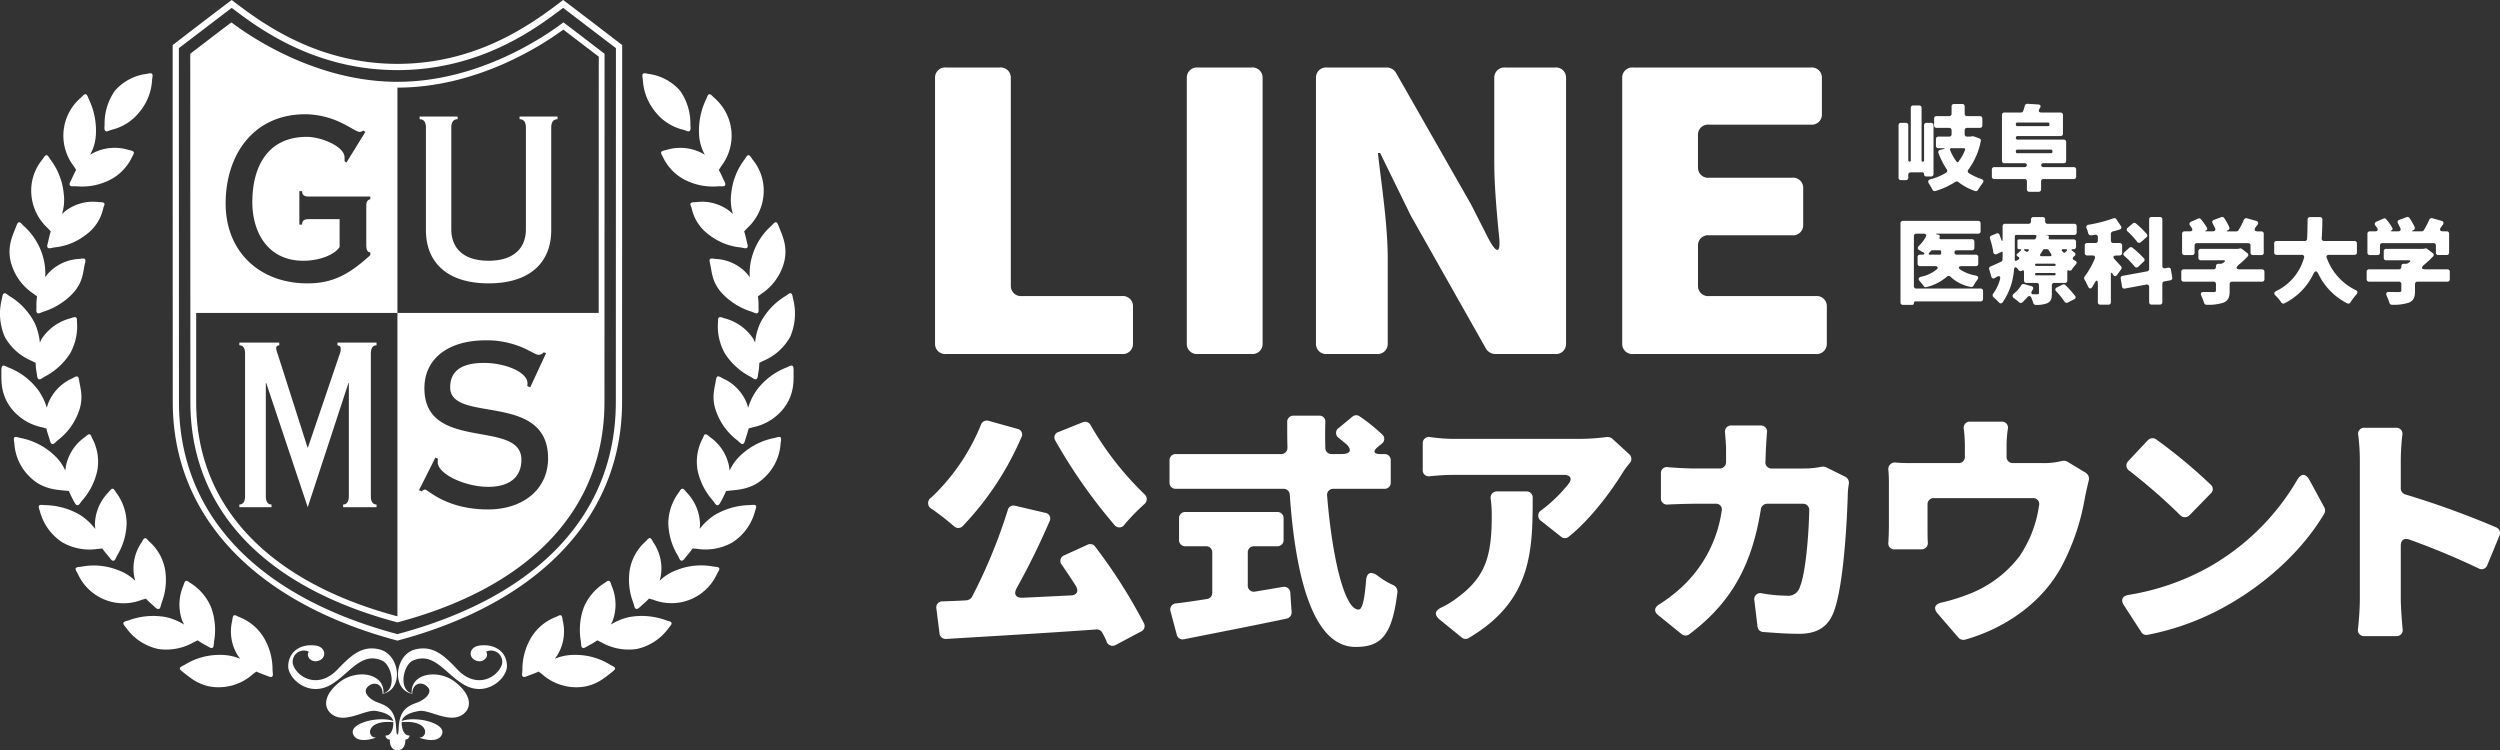
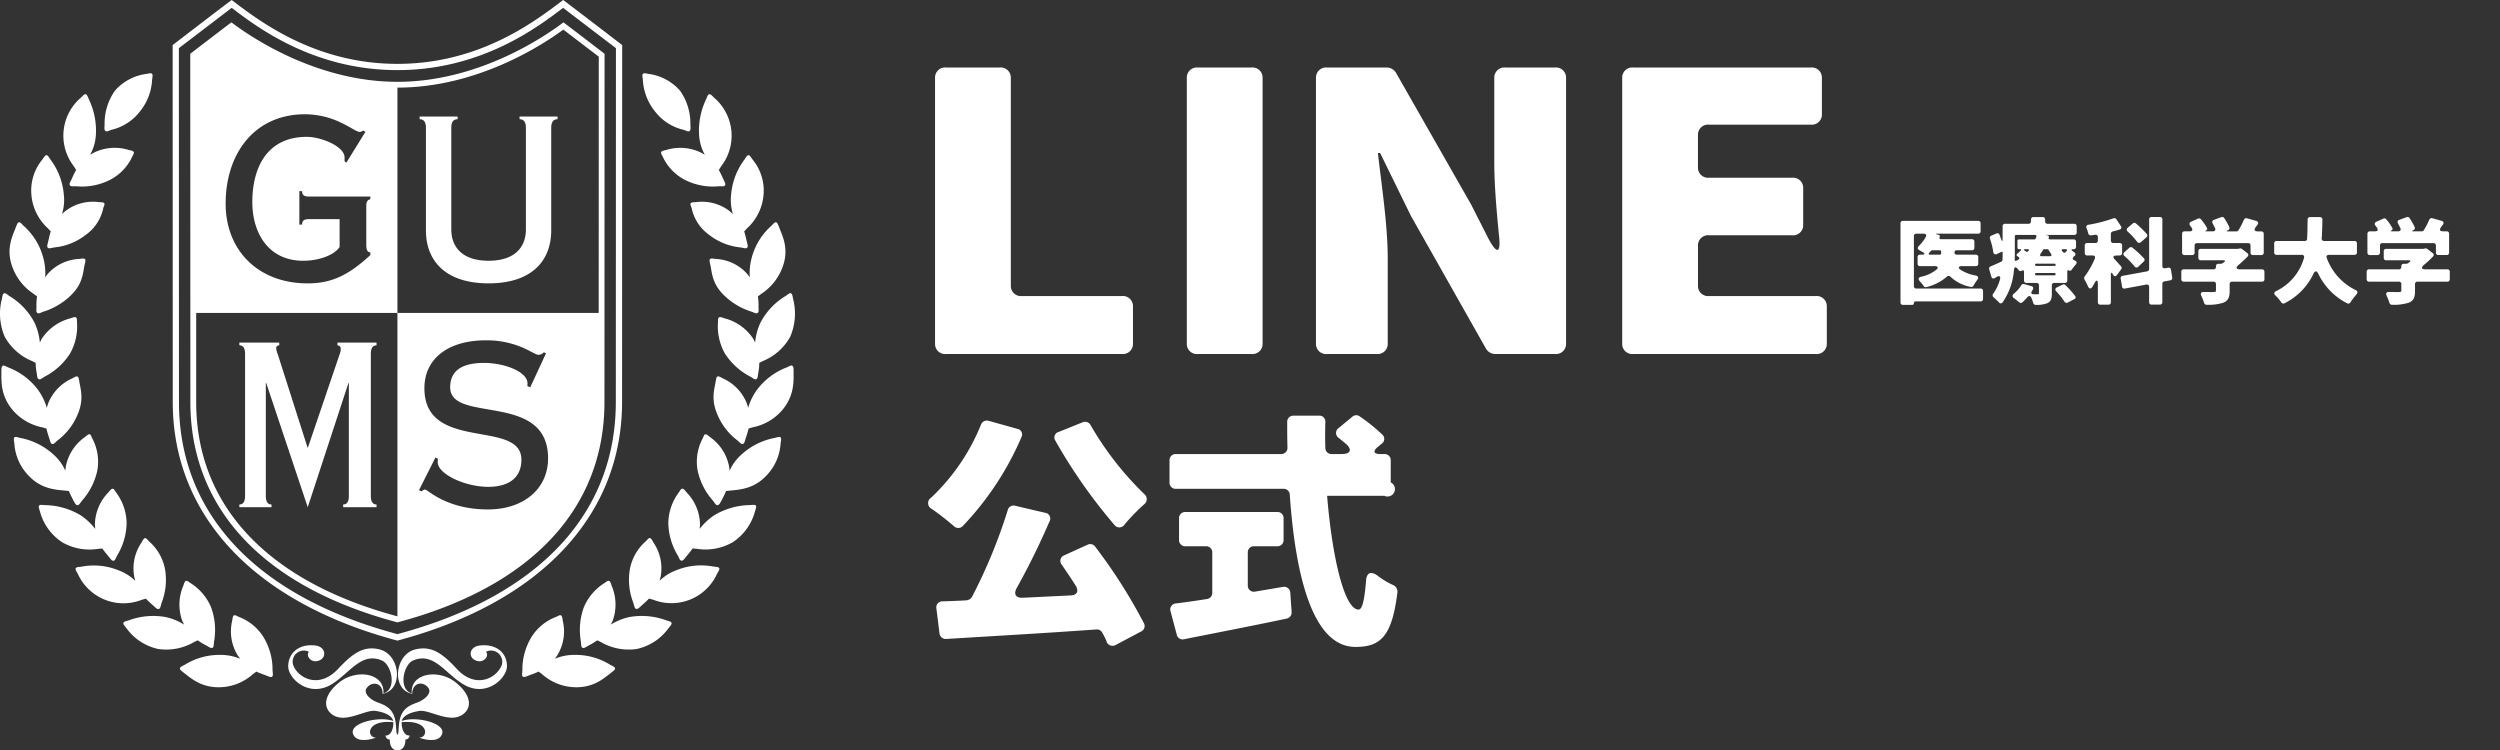
<svg xmlns="http://www.w3.org/2000/svg" width="498.806" height="149.696" viewBox="0 0 498.806 149.696">
  <rect x="0" y="0" width="498.806" height="149.696" fill="#333333" stroke="none" />
  <defs>
    <clipPath id="clip-path">
      <rect id="長方形_24403" data-name="長方形 24403" width="158.612" height="149.696" fill="#fff" />
    </clipPath>
  </defs>
  <g id="グループ_9636" data-name="グループ 9636" transform="translate(-324.695 -5622.152)">
    <g id="グループ_9634" data-name="グループ 9634">
      <g id="グループ_9560" data-name="グループ 9560" transform="translate(324.695 5622.152)">
        <g id="グループ_9559" data-name="グループ 9559" clip-path="url(#clip-path)">
          <path id="パス_16425" data-name="パス 16425" d="M80.886,149.387a.866.866,0,0,0,.842-.808c-1.213.1-1.635-1.612-1.581-2.658,5.541-.522,5.38,3.088,3.484,3.088,1.159.427,3.8,1.044,4.538-.619,1-2.278-5.174-3.749-8.022-2.705.317-1.1,1.688-1.71,3.484-2,2.109-.331,6.174,2.661,8.812.618,1.8-1.377,1.529-3.9-1.585-6.365-3.322-2.662-9.023-1.852-8.705,2.234-2.746-.81-1.637-5.75.266-6.557,4.113-1.756,6.385,2.565,10.025,4.75,4.538,2.753,8.76-1.185,8.707-3.7-.05-2.753-2.323-4.418-5.437-4.039-2.375.288-2.375,2.9-.156,3.137,1.1.093,2.055-1.046,1.424-1.9a2.239,2.239,0,0,1,3.169,2.519c-.8,2.562-5.068,5.128-8.972.946-2.7-2.9-4.961-4.8-8.4-3.9-4.012,1.049-4.748,8.029-.525,8.835,0-2.326,2.268-2.612,3.269-1.09.582.854-.524,2.182-2.319,2.848-1.689.62-3.483,1.331-3.644,4.942-.051.615-.051,1.423-.259,1.423s-.213-.808-.267-1.423c-.156-3.611-1.9-4.322-3.587-4.942-1.849-.666-2.9-1.994-2.325-2.848,1.005-1.476,3.22-1.236,3.22,1.09,4.221-.806,3.538-7.738-.527-8.835-3.433-.9-5.647,1-8.393,3.9-3.958,4.181-8.178,1.616-8.969-.946a2.236,2.236,0,0,1,3.165-2.519c-.583.854.315,1.993,1.425,1.9,2.216-.192,2.216-2.849-.1-3.137-3.116-.379-5.33,1.286-5.44,4.039-.1,2.518,4.119,6.457,8.659,3.7,3.636-2.231,5.907-6.506,10.026-4.75,1.951.808,3.061,5.747.318,6.557.261-4.086-5.386-4.9-8.763-2.234-3.115,2.469-3.322,4.987-1.581,6.365,2.637,2.091,6.7-1,8.866-.618,1.739.287,3.165.9,3.431,2-2.8-1.044-9.027.427-7.971,2.705.737,1.664,3.322,1.046,4.54.619-1.9,0-2.059-3.61,3.431-3.088.1,1.046-.371,2.754-1.532,2.658a.831.831,0,0,0,.843.808c0,1.615.738,2.141,1.534,2.141s1.582-.526,1.582-2.141M143.361,39a12.346,12.346,0,0,1-6.661-1.26,9.843,9.843,0,0,1-4.467-4.648c-.231-.438-.415-.7-.29-.94s.555-.3,1-.4a9.447,9.447,0,0,1,6.958.547l.726.414a9.334,9.334,0,0,1-1.134-3.835,14.444,14.444,0,0,1,1.415-7.286c.222-.536.323-.9.6-.956s.586.319.948.668a9.97,9.97,0,0,1,1.425,13.712c-.2.32-.339.559-.464.725.395.7.674,1.346.9,1.829.315.68.523.969.344,1.24s-.561.177-1.3.191m4.405,12.2a12.078,12.078,0,0,1-6.239-2.482,8.782,8.782,0,0,1-3.536-5.39c-.151-.471-.338-.736-.173-.95s.608-.192,1.08-.22a9.029,9.029,0,0,1,6.71,1.819l.624.546a9.543,9.543,0,0,1-.343-4.005,13.473,13.473,0,0,1,2.679-6.891c.322-.488.491-.829.77-.833s.508.425.794.839a9.746,9.746,0,0,1,2.189,7.318,10.137,10.137,0,0,1-3.241,6.408c-.261.277-.443.488-.6.631.244.768.386,1.455.506,1.972.172.732.316,1.057.085,1.291s-.581.069-1.305-.054m2.127,12.8a13.573,13.573,0,0,1-5.753-3.575c-2.2-2.324-2.078-4.514-2.463-5.948-.092-.484-.189-.787.006-.966s.629-.076,1.095-.016A8.974,8.974,0,0,1,149.1,56.5l.5.654a11.849,11.849,0,0,1,.411-4,12.967,12.967,0,0,1,3.915-6.289c.411-.422.645-.729.918-.68s.408.515.606.977c.591,1.609,1.968,4.077.818,7.594a10.847,10.847,0,0,1-4.384,5.711c-.293.224-.5.395-.67.5A10.915,10.915,0,0,1,151.343,63c.014.749.086,1.1-.187,1.285s-.583-.038-1.264-.291m-.2,12.977a13.283,13.283,0,0,1-5.028-4.559,11.02,11.02,0,0,1-1.408-6.306c.015-.5-.017-.812.211-.953s.631.038,1.074.185a9.769,9.769,0,0,1,5.765,4.112l.355.733a12.07,12.07,0,0,1,1.01-3.858,13.466,13.466,0,0,1,5.131-5.47c.462-.338.73-.593,1-.5s.345.577.427,1.067a11.684,11.684,0,0,1-.568,7.611,10.994,10.994,0,0,1-5.407,4.817c-.331.166-.568.3-.758.376a10.757,10.757,0,0,1-.207,2.026c-.115.74-.1,1.095-.4,1.233s-.567-.145-1.193-.517m-2.581,12.72a12.38,12.38,0,0,1-4.078-5.392c-1.217-2.958-.443-4.978-.23-6.45.1-.484.118-.8.369-.9s.612.152,1.024.376a9.156,9.156,0,0,1,4.841,5.07l.236.791a11.793,11.793,0,0,1,1.774-3.6,13.387,13.387,0,0,1,5.963-4.463c.519-.249.832-.451,1.077-.308s.253.629.249,1.129c-.017,1.717.243,4.486-1.989,7.379a10.417,10.417,0,0,1-6.147,3.765c-.366.1-.628.188-.835.227-.185.785-.415,1.448-.578,1.954-.227.714-.27,1.068-.587,1.148s-.531-.245-1.089-.729m-4.87,12.031a13.114,13.114,0,0,1-3.066-6.072A9.9,9.9,0,0,1,140.2,89.3c.225-.443.257-.767.527-.812s.578.262.944.557a9.3,9.3,0,0,1,3.8,5.863l.108.828a9.39,9.39,0,0,1,2.375-3.223A13.585,13.585,0,0,1,154.6,89.2c.57-.147.925-.285,1.135-.1s.085.653.016,1.152a10.128,10.128,0,0,1-3.275,6.9c-2.414,2.338-5.341,2.4-6.757,2.56-.372.036-.643.073-.849.076-.306.747-.634,1.365-.872,1.841-.375.65-.5.978-.833,1s-.476-.338-.922-.909m-7.024,10.916a12.883,12.883,0,0,1-1.874-6.509,10.484,10.484,0,0,1,2.128-6.089c.273-.412.413-.7.684-.7s.515.363.814.717a9.41,9.41,0,0,1,2.7,6.483l-.074.817a12.5,12.5,0,0,1,2.929-2.728,14.259,14.259,0,0,1,7.156-2.02c.578-.044.947-.118,1.121.1s-.02.666-.165,1.148a10.623,10.623,0,0,1-4.481,6.186,10.917,10.917,0,0,1-7.1,1.293c-.364-.028-.65-.05-.855-.086-.462.659-.922,1.189-1.261,1.6-.476.579-.647.89-.974.852s-.408-.422-.75-1.072m-8.846,9.5a12.656,12.656,0,0,1-.689-6.773,9.788,9.788,0,0,1,3.232-5.577c.33-.367.512-.628.773-.581s.443.453.676.859a9.146,9.146,0,0,1,1.449,6.845l-.2.807a9.452,9.452,0,0,1,3.4-2.13,13.132,13.132,0,0,1,7.387-.695c.587.07.969.07,1.1.316s-.159.637-.408,1.073a9.987,9.987,0,0,1-12.765,5.217c-.363-.1-.628-.164-.822-.236-.557.585-1.091,1.038-1.486,1.393-.547.514-.8.761-1.113.66s-.323-.485-.533-1.177M115.9,129.813a13.181,13.181,0,0,1,.568-6.756,10.487,10.487,0,0,1,4.176-4.916c.4-.283.641-.5.892-.4s.352.523.5.959a9.558,9.558,0,0,1,.2,7.025l-.362.73a11.662,11.662,0,0,1,3.7-1.51,14.128,14.128,0,0,1,7.4.673c.558.168.93.233,1.015.5s-.26.611-.572,1.005a10.569,10.569,0,0,1-6.375,4.195,11,11,0,0,1-7.109-1.357c-.333-.162-.581-.267-.757-.371a16.026,16.026,0,0,1-1.745,1.048c-.657.366-.93.594-1.218.439s-.233-.538-.318-1.265m-11.664,5.7a12.421,12.421,0,0,1,1.793-6.546,9.887,9.887,0,0,1,5-4.077c.441-.221.706-.4.932-.261s.253.581.324,1.044a9.1,9.1,0,0,1-1.092,6.916l-.479.674a10.129,10.129,0,0,1,3.943-.765,13.105,13.105,0,0,1,7.159,2.008c.527.283.867.393.906.68s-.375.541-.761.858c-1.368,1.043-3.393,2.957-7.067,2.91a10.222,10.222,0,0,1-6.73-2.607c-.3-.226-.528-.381-.683-.519-.733.339-1.394.564-1.894.75-.7.263-1.007.448-1.262.248s-.131-.576-.085-1.313M130.779,24.176a10.933,10.933,0,0,1-2.518-6.493c-.073-.564-.164-.922.026-1.125s.6-.072,1.052.012a10.093,10.093,0,0,1,6.342,3.353,11.35,11.35,0,0,1,2.065,6.77c.05.731.087,1.1-.184,1.289s-.548-.047-1.246-.265a10.02,10.02,0,0,1-5.537-3.54M13.951,38.8c-.179-.271.029-.56.347-1.24.224-.483.5-1.126.9-1.829-.125-.166-.262-.405-.463-.725A9.968,9.968,0,0,1,16.158,21.3c.363-.349.672-.723.947-.668s.375.419.6.956a14.419,14.419,0,0,1,1.416,7.286,9.334,9.334,0,0,1-1.134,3.835l.726-.414a9.453,9.453,0,0,1,6.958-.547c.446.1.876.159,1,.4s-.058.5-.288.94a9.846,9.846,0,0,1-4.468,4.648A12.34,12.34,0,0,1,15.252,39c-.739-.014-1.121.081-1.3-.191M9.541,51.251c-.229-.235-.085-.56.087-1.291.12-.517.26-1.2.5-1.973-.154-.142-.338-.353-.6-.63a10.129,10.129,0,0,1-3.241-6.41,9.741,9.741,0,0,1,2.189-7.316c.284-.414.514-.842.794-.839s.448.345.769.833a13.438,13.438,0,0,1,2.68,6.889,9.518,9.518,0,0,1-.344,4.007l.625-.546a9.03,9.03,0,0,1,6.71-1.819c.474.028.922.009,1.08.22s-.021.479-.176.95a8.768,8.768,0,0,1-3.532,5.39,12.091,12.091,0,0,1-6.24,2.482c-.724.124-1.075.289-1.306.054M7.457,64.285c-.272-.187-.2-.536-.185-1.287A10.743,10.743,0,0,1,7.4,60.968c-.173-.11-.379-.281-.672-.5a10.85,10.85,0,0,1-4.382-5.711c-1.15-3.518.227-5.984.818-7.594.194-.462.334-.929.605-.977s.507.257.916.68a12.95,12.95,0,0,1,3.918,6.288,11.877,11.877,0,0,1,.411,4l.494-.655a8.974,8.974,0,0,1,6.323-3.005c.466-.06.9-.162,1.1.016s.1.481.005.966c-.386,1.433-.262,3.622-2.464,5.948A13.57,13.57,0,0,1,8.72,63.994c-.681.253-.992.48-1.264.291m.27,13.2c-.3-.138-.288-.492-.4-1.234a10.722,10.722,0,0,1-.207-2.025c-.191-.076-.427-.209-.759-.375A11,11,0,0,1,.953,69.037a11.672,11.672,0,0,1-.566-7.611c.083-.491.145-.971.426-1.068s.537.161,1,.5a13.437,13.437,0,0,1,5.131,5.47,12.07,12.07,0,0,1,1.01,3.858l.358-.734a9.761,9.761,0,0,1,5.764-4.113c.441-.145.843-.323,1.073-.183s.2.457.21.953a11,11,0,0,1-1.408,6.305,13.291,13.291,0,0,1-5.026,4.56c-.627.372-.894.652-1.194.517M10.412,90.42c-.315-.081-.361-.434-.587-1.148-.162-.508-.393-1.169-.577-1.954-.206-.04-.469-.125-.834-.227a10.417,10.417,0,0,1-6.146-3.765C.032,80.433.293,77.662.278,75.947c-.005-.5.012-.986.249-1.129s.558.06,1.078.308A13.385,13.385,0,0,1,7.567,79.59a11.821,11.821,0,0,1,1.773,3.6l.236-.789a9.164,9.164,0,0,1,4.841-5.071c.41-.223.778-.473,1.024-.375s.273.414.368.9c.213,1.472.986,3.492-.229,6.45A12.392,12.392,0,0,1,11.5,89.691c-.556.483-.773.808-1.09.729m5.038,12.21c-.331-.019-.46-.347-.834-1-.237-.476-.568-1.093-.871-1.84-.206,0-.477-.04-.85-.076-1.416-.16-4.345-.222-6.757-2.56a10.129,10.129,0,0,1-3.275-6.9c-.07-.5-.193-.969.016-1.152s.565-.045,1.133.1a13.569,13.569,0,0,1,6.645,3.307,9.359,9.359,0,0,1,2.376,3.223l.106-.828a9.307,9.307,0,0,1,3.8-5.863c.366-.3.687-.611.944-.56s.3.371.526.815a9.894,9.894,0,0,1,1.022,6.354,13.106,13.106,0,0,1-3.063,6.072c-.446.571-.59.926-.922.908m7.194,11.08c-.325.038-.5-.274-.973-.853-.337-.411-.8-.941-1.26-1.6-.205.035-.493.06-.857.087a10.914,10.914,0,0,1-7.1-1.293,10.616,10.616,0,0,1-4.479-6.186c-.147-.483-.339-.927-.167-1.149s.546-.147,1.122-.1a14.27,14.27,0,0,1,7.156,2.019,12.548,12.548,0,0,1,2.928,2.73l-.073-.817a9.41,9.41,0,0,1,2.7-6.483c.3-.354.547-.717.816-.717s.41.283.682.7a10.482,10.482,0,0,1,2.131,6.089,12.881,12.881,0,0,1-1.877,6.509c-.339.65-.423,1.031-.75,1.072m9.062,9.609c-.315.1-.565-.147-1.111-.66-.4-.355-.93-.809-1.485-1.393-.195.072-.46.133-.825.236a9.985,9.985,0,0,1-12.764-5.218c-.248-.435-.533-.826-.406-1.072s.51-.247,1.095-.316a13.114,13.114,0,0,1,7.388.695,9.452,9.452,0,0,1,3.4,2.13l-.2-.807a9.15,9.15,0,0,1,1.447-6.845c.236-.409.419-.815.679-.862s.443.217.772.584a9.788,9.788,0,0,1,3.232,5.577,12.665,12.665,0,0,1-.689,6.773c-.211.692-.217,1.073-.534,1.177M42.4,131.078c-.29.155-.564-.073-1.217-.439a15.859,15.859,0,0,1-1.747-1.048c-.177.1-.425.21-.757.371a11.006,11.006,0,0,1-7.109,1.357,10.57,10.57,0,0,1-6.376-4.195c-.312-.395-.653-.738-.571-1.005s.455-.333,1.014-.5a14.133,14.133,0,0,1,7.4-.673,11.645,11.645,0,0,1,3.7,1.51l-.363-.73a9.566,9.566,0,0,1,.2-7.025c.15-.435.251-.862.5-.959s.487.116.891.4a10.482,10.482,0,0,1,4.176,4.916,13.205,13.205,0,0,1,.57,6.756c-.087.727-.028,1.109-.318,1.265m11.9,5.747c-.257.2-.563.015-1.264-.248-.5-.186-1.162-.411-1.893-.75-.157.138-.383.293-.685.519a10.212,10.212,0,0,1-6.731,2.607c-3.67.046-5.7-1.867-7.064-2.91-.387-.317-.8-.567-.762-.858s.379-.4.906-.68a13.111,13.111,0,0,1,7.16-2.008,10.125,10.125,0,0,1,3.943.765l-.481-.674a9.106,9.106,0,0,1-1.091-6.916c.072-.463.1-.907.324-1.044s.491.04.933.261a9.892,9.892,0,0,1,4.994,4.077,12.415,12.415,0,0,1,1.794,6.546c.044.738.169,1.113-.084,1.313M22.3,27.717c-.7.218-.976.457-1.246.265s-.233-.557-.184-1.289a11.349,11.349,0,0,1,2.065-6.77,10.089,10.089,0,0,1,6.342-3.353c.449-.084.862-.214,1.053-.012s.1.561.023,1.125a10.919,10.919,0,0,1-2.518,6.493,10.015,10.015,0,0,1-5.536,3.54" transform="translate(0 -1.832)" fill="#fff" />
          <path id="パス_16426" data-name="パス 16426" d="M78.208,50.356V50.9c-4.466,4.1-7.8,5.639-12.539,5.639-9.654,0-16.332-6.405-16.332-15.924,0-9.79,5.594-17.819,15.88-17.819a16.709,16.709,0,0,1,7.307,1.76c1.806.858,2.977,1.759,3.52,1.759a1.025,1.025,0,0,0,.721-.271l.451.271-3.789,6.135-.361-.272v-.766c0-2.211-4.692-4.106-7.533-4.106-7.76,0-10.872,5.865-10.872,13.038,0,5.865,2.977,11.684,10.195,11.684,2.977,0,6.135-1.082,7.217-2.752V43.725H65.938c-1.126,0-1.352.451-1.352,1.083h-.542V38.13h.542c0,.632.226,1.083,1.352,1.083H78.208v.54c-.5.091-.811.451-.811,1.264v7.805c0,1.127.27,1.488.811,1.534m23.507,46.78c3.926,0,6.632-1.669,6.632-5.413,0-8.21-19.352-1.4-19.352-14.256,0-6.136,5.052-9.564,12.18-9.564a18.069,18.069,0,0,1,7.4,1.443c1.669.722,2.662,1.445,3.2,1.445a1.373,1.373,0,0,0,1.038-.5l.451.18-3.157,6.812-.587-.269a1.69,1.69,0,0,0,.045-.5c0-2.391-4.692-4.106-8.663-4.106-5.1,0-6.765,2.075-6.765,4.872,0,7.308,19.533.767,19.533,14.165,0,6.089-4.873,10.2-12,10.2-8.392,0-12.046-4.014-12.542-3.97a1.11,1.11,0,0,0-.676.361l-.542-.226L91.2,91.272l.5.271a3.331,3.331,0,0,0-.046.676c0,2.391,5.5,4.917,10.06,4.917M123.784,11.3c0,.379-.009,30.843-.014,51.134H83.612v60.538c-25.89-6.924-40.153-22.1-40.153-42.765,0,0,0-7.607,0-17.773H83.612V17.48h0c16,0,29.033-8.576,33.1-11.574l7.068,5.4M88.042,23.785v-.541h7.579v.541c-.677,0-1.263.362-1.263,1.714V45.754c0,3.519,2.165,6.271,7.443,6.271s7.444-2.752,7.444-6.271V25.5c0-1.353-.589-1.714-1.265-1.714v-.541h7.578v.541c-.675,0-1.262.362-1.262,1.714v20.48c0,6-3.835,10.556-12.495,10.556S89.3,51.98,89.3,45.979V25.5c0-1.353-.585-1.714-1.263-1.714M53.212,98.942V70.611c0-1.354-.528-1.716-1.137-1.716v-.54h7.958v.54c-.57.046-.61.362-.61.633a5.449,5.449,0,0,0,.364,1.308l5.889,18.451h.08L72.213,70.3a2.036,2.036,0,0,0,.083-.678c0-.451-.164-.63-.652-.722v-.54h7.8v.54c-.608,0-1.137.362-1.137,1.716V98.942c0,1.353.53,1.713,1.137,1.713v.543H72.783v-.543c.608,0,1.137-.361,1.137-1.713V76.43h-.083L65.717,101.2,57.435,76.43h-.082V98.942c0,1.353.528,1.713,1.137,1.713v.543H52.075v-.543c.609,0,1.137-.361,1.137-1.713m30.4,28.873c28.5-7.581,44.822-24.916,44.822-47.607l.022-71.218S119.248,1.921,116.675,0c-5.74,4.384-16.781,12.743-33.066,12.743S56.28,4.384,50.541,0C47.967,1.921,38.764,8.991,38.764,8.991l.021,71.218c0,22.69,16.32,40.025,44.823,47.607m0-113.827c16.7,0,27.937-8.519,33.06-12.424,3.25,2.488,10.087,7.7,10.54,8.042,0,4.842-.021,70.6-.021,70.6,0,22.363-15.477,38.8-43.579,46.316-28.1-7.512-43.583-23.953-43.583-46.316,0,0-.019-65.76-.02-70.6.453-.344,7.292-5.554,10.54-8.042C55.671,5.469,66.9,13.988,83.609,13.988m0,110.19c26.694-7.083,41.31-22.69,41.31-43.969l.02-69.478s-6.457-4.968-8.211-6.268c-3.94,2.995-17.069,11.862-33.119,11.862S54.428,7.457,50.488,4.462c-1.753,1.3-8.213,6.268-8.213,6.268L42.3,80.208c0,21.279,14.616,36.887,41.312,43.969" transform="translate(-4.316)" fill="#fff" />
        </g>
      </g>
      <g id="グループ_9562" data-name="グループ 9562" transform="translate(-4)">
        <path id="パス_16427" data-name="パス 16427" d="M40.871,47.622v7.519a2.013,2.013,0,0,1-2.224,2.022H3.6A2.012,2.012,0,0,1,1.38,55.141V2.022A2.013,2.013,0,0,1,3.6,0H14.277A2.013,2.013,0,0,1,16.5,2.022V43.579A2.012,2.012,0,0,0,18.724,45.6H38.647a2.012,2.012,0,0,1,2.224,2.021M64.511,0H53.838a2.013,2.013,0,0,0-2.224,2.022V55.141a2.012,2.012,0,0,0,2.224,2.022H64.511a2.012,2.012,0,0,0,2.224-2.022V2.022A2.013,2.013,0,0,0,64.511,0m60.546,0h-9.872a2.013,2.013,0,0,0-2.224,2.022v16.9c0,4.447.444,9.46.889,14.148.533,4.2-.356,4.447-2.313.567l-3.2-6.306L93.394,1.133A2.158,2.158,0,0,0,91.436,0H79.607a2.013,2.013,0,0,0-2.224,2.022V55.141a2.012,2.012,0,0,0,2.224,2.022H89.48A2.013,2.013,0,0,0,91.7,55.141V38.162c0-6.872-1.246-14.714-1.958-21.1h.445l6.136,12.531L111.27,56.03a2.159,2.159,0,0,0,1.958,1.133h11.83a2.012,2.012,0,0,0,2.224-2.022V2.022A2.013,2.013,0,0,0,125.057,0m52.029,45.6H155.829a2.013,2.013,0,0,1-2.224-2.022V35.493a2.012,2.012,0,0,1,2.224-2.021h16.543a2.011,2.011,0,0,0,2.224-2.021V24.013a2.011,2.011,0,0,0-2.224-2.021H155.829A2.013,2.013,0,0,1,153.6,19.97V13.422a2.011,2.011,0,0,1,2.224-2.021h20.279a2.012,2.012,0,0,0,2.224-2.022V2.022A2.013,2.013,0,0,0,176.107,0h-35.4a2.013,2.013,0,0,0-2.224,2.022V55.141a2.012,2.012,0,0,0,2.224,2.022h36.378a2.012,2.012,0,0,0,2.224-2.022V47.622a2.011,2.011,0,0,0-2.224-2.021" transform="translate(513.877 5635.622)" fill="#fff" />
-         <path id="パス_16428" data-name="パス 16428" d="M43.164,100.385a1.284,1.284,0,0,1-.052,2,40.854,40.854,0,0,0-3.9,4.008,1.226,1.226,0,0,1-2.055.1A106.212,106.212,0,0,1,25.388,89.7a1.141,1.141,0,0,1,.667-1.747l4.727-1.9a1.232,1.232,0,0,1,1.644.565,62.577,62.577,0,0,0,10.738,13.769m-9.813,10.481a1.213,1.213,0,0,0-1.541-.411l-4.624,2.107a1.186,1.186,0,0,0-.514,1.9q1.387,2,2.774,4.162c.668,1.13.257,1.9-1.028,1.952l-9.555.462c-1.387.052-1.85-.719-1.182-1.952a144.987,144.987,0,0,0,6.525-13.255,1.16,1.16,0,0,0-.873-1.747L17.424,102.7a1.187,1.187,0,0,0-1.541.873,105.923,105.923,0,0,1-7.141,17.315,1.524,1.524,0,0,1-1.079.668c-1.7.1-3.288.153-4.778.205A1.2,1.2,0,0,0,1.651,123.2l.617,4.933a1.255,1.255,0,0,0,1.336,1.13c8.271-.514,19.317-1.13,30-1.9a1.222,1.222,0,0,1,1.182.719,16.325,16.325,0,0,1,.821,1.644v.1a1.28,1.28,0,0,0,1.85.617l5.035-2.672a1.189,1.189,0,0,0,.565-1.644,105.666,105.666,0,0,0-9.71-15.259M6.943,106.7A59.739,59.739,0,0,0,18.606,89.031a1.138,1.138,0,0,0-.822-1.695l-5.7-1.593a1.249,1.249,0,0,0-1.541.771A41.3,41.3,0,0,1,.624,101.053a1.286,1.286,0,0,0,.1,2.261,52.559,52.559,0,0,1,4.418,3.442,1.24,1.24,0,0,0,1.8-.052m85.869,11.818a14.862,14.862,0,0,1-3.083-1.85c-1.387-1.028-2.261-.668-2.363,1.078-.309,3.9-.771,5.652-1.491,5.652-2.773,0-5.24-10.172-6.267-22.708a1.217,1.217,0,0,1,1.284-1.387H91.013A1.214,1.214,0,0,0,92.3,98.022V93.655a1.215,1.215,0,0,0-1.285-1.285h-.822c-1.284,0-1.49-.564-.513-1.386l.873-.72a1.149,1.149,0,0,0,.1-1.746,35.884,35.884,0,0,0-4.522-3.649,1.163,1.163,0,0,0-1.489.052L81.971,87.13a1.2,1.2,0,0,0,0,2.056l1.439,1.181c1.233,1.13.873,2-.874,2h-2a1.213,1.213,0,0,1-1.285-1.284c-.051-1.643-.051-3.339,0-5.035a1.179,1.179,0,0,0-1.284-1.335H72.929A1.213,1.213,0,0,0,71.645,86c0,1.695,0,3.339.051,5.035A1.241,1.241,0,0,1,70.36,92.37H49.45a1.214,1.214,0,0,0-1.284,1.285v4.367a1.213,1.213,0,0,0,1.284,1.285H70.874a1.218,1.218,0,0,1,1.284,1.181c1.131,16.337,4.624,30.364,13.1,30.364,4.932,0,7.3-2,8.374-10.892a1.414,1.414,0,0,0-.821-1.438m-22.041.359-5.5.925a1.212,1.212,0,0,1-1.49-1.284v-6.474a1.212,1.212,0,0,1,1.284-1.284h4.573a1.214,1.214,0,0,0,1.284-1.285v-4.264a1.213,1.213,0,0,0-1.284-1.284H51.351a1.213,1.213,0,0,0-1.285,1.284v4.264a1.215,1.215,0,0,0,1.285,1.285H55.41a1.213,1.213,0,0,1,1.284,1.284v8.015a1.222,1.222,0,0,1-1.079,1.233c-2.261.359-4.367.667-6.165.873a1.211,1.211,0,0,0-1.079,1.593l1.233,4.624a1.2,1.2,0,0,0,1.49.925C57,128.129,64.5,126.69,71.542,125.2a1.251,1.251,0,0,0,.976-1.387l-.257-3.75a1.227,1.227,0,0,0-1.49-1.182" transform="translate(513.877 5620.376)" fill="#fff" />
-         <path id="パス_16429" data-name="パス 16429" d="M120.625,101.105c0,10.737-.257,20.6-12.741,27.949a1.16,1.16,0,0,1-1.439-.1l-4.418-3.595c-1.079-.925-.925-1.747.359-2.363a17.991,17.991,0,0,0,3.391-2.107c5.446-4.059,6.679-8.221,6.679-16.184a24.416,24.416,0,0,0-.206-3.391,1.243,1.243,0,0,1,1.336-1.489h5.754a1.213,1.213,0,0,1,1.285,1.284m15.927-11.766a1.494,1.494,0,0,0-1.233-.359,43.853,43.853,0,0,1-5.138.359H104.852a35.052,35.052,0,0,1-4.675-.359,1.23,1.23,0,0,0-1.49,1.284V95.5a1.192,1.192,0,0,0,1.439,1.284c1.746-.154,3.031-.256,4.726-.256h22.041c1.233,0,1.695.77.925,1.746a29.82,29.82,0,0,1-5.447,5.292,1.253,1.253,0,0,0-.051,2.158l3.956,3.134a1.174,1.174,0,0,0,1.542,0c4.161-3.288,8.374-8.888,10.737-12.742a17.08,17.08,0,0,1,1.439-1.952,1.242,1.242,0,0,0-.154-1.8Zm46.437,7.553-3.751-1.85a1.224,1.224,0,0,0-.719-.154h-.206a17.282,17.282,0,0,1-3.545.36h-6.422a1.218,1.218,0,0,1-1.284-1.387c.051-.873.051-1.747.1-2.62.052-.771.1-2,.206-3.134a1.226,1.226,0,0,0-1.335-1.439h-5.7A1.226,1.226,0,0,0,159,88.107c.1,1.181.206,2.568.206,3.288v2.62a1.262,1.262,0,0,1-1.285,1.233h-4.829c-1.49,0-3.546-.1-5.447-.256a1.191,1.191,0,0,0-1.438,1.284v4.881a1.218,1.218,0,0,0,1.387,1.284c2-.1,4.264-.155,5.5-.155H157.1a1.141,1.141,0,0,1,1.233,1.439,25.724,25.724,0,0,1-6.936,14.18,29.4,29.4,0,0,1-5.548,4.469c-.976.618-1.079,1.439-.155,2.159l4.624,3.75a1.236,1.236,0,0,0,1.541.051c8.221-6.165,12.485-13.563,14.283-24.918a1.281,1.281,0,0,1,1.285-1.13h7.09a1.214,1.214,0,0,1,1.284,1.285c-.1,5.343-.771,12.741-1.85,15.258a2.406,2.406,0,0,1-2.671,1.8,29.233,29.233,0,0,1-4.881-.463,1.213,1.213,0,0,0-1.541,1.439l.616,5.138a1.215,1.215,0,0,0,1.13,1.13c2.107.154,4.624.36,7.193.36,3.7,0,5.754-1.49,6.833-4.213,2.056-5.138,2.723-18.444,2.877-24.044a16.081,16.081,0,0,1,.206-1.7,1.387,1.387,0,0,0-.719-1.387M231,96.121l-3.751-2.26a1.578,1.578,0,0,0-1.079-.1,14.6,14.6,0,0,1-3.853.411h-5.857a1.213,1.213,0,0,1-1.284-1.284v-2a22.494,22.494,0,0,1,.257-3.545,1.192,1.192,0,0,0-1.285-1.438h-6.216a1.212,1.212,0,0,0-1.285,1.489,28.6,28.6,0,0,1,.206,3.494v2a1.213,1.213,0,0,1-1.284,1.284h-8.889c-1.335,0-2.415,0-3.544-.1a1.324,1.324,0,0,0-1.542,1.541,27.365,27.365,0,0,1,.1,2.774v8.374c0,1.028-.052,2.158-.1,3.186a1.192,1.192,0,0,0,1.284,1.438h5.241a1.266,1.266,0,0,0,1.335-1.49c-.051-.822-.051-1.746-.051-2.518v-4.931a1.213,1.213,0,0,1,1.285-1.284h19.728a1.177,1.177,0,0,1,1.233,1.489,23.973,23.973,0,0,1-3.9,10.121,23.147,23.147,0,0,1-9.864,7.45,39.856,39.856,0,0,1-5.754,1.8c-1.284.309-1.593,1.13-.719,2.158L205.572,129a1.332,1.332,0,0,0,1.284.411c8.22-2.312,15.618-7.552,19.471-14.951a45.455,45.455,0,0,0,4.47-13.357c.155-.771.463-2.209.771-3.443A1.419,1.419,0,0,0,231,96.121m8.68-.411a114.482,114.482,0,0,1,10.122,8.837,1.275,1.275,0,0,0,1.9,0l4.213-4.315a1.145,1.145,0,0,0,0-1.747,104.629,104.629,0,0,0-10.891-9.042,1.269,1.269,0,0,0-1.7.205l-3.853,4.11a1.235,1.235,0,0,0,.205,1.952m35.913,1.8c-.771-1.335-1.644-1.284-2.415,0a47.393,47.393,0,0,1-17.468,17.315,48.631,48.631,0,0,1-16.235,5.651c-1.182.205-1.542.976-.925,2l3.494,5.394a1.175,1.175,0,0,0,1.284.565,52.3,52.3,0,0,0,16.646-6.32c7.912-4.624,14.642-11.148,18.6-17.878a1.307,1.307,0,0,0,0-1.233Zm37.3,9.5a175.372,175.372,0,0,0-18.136-6.576,1.265,1.265,0,0,1-.925-1.234V93.5a46.714,46.714,0,0,1,.309-4.932,1.193,1.193,0,0,0-1.285-1.439h-6.216a1.211,1.211,0,0,0-1.285,1.542,39.884,39.884,0,0,1,.309,4.829v27.846c0,1.593-.155,3.956-.36,5.857a1.212,1.212,0,0,0,1.284,1.49h6.32a1.192,1.192,0,0,0,1.284-1.439c-.206-2.157-.36-4.829-.36-5.908V110.66c0-1.129.668-1.592,1.7-1.232a147.658,147.658,0,0,1,13.82,5.754,1.2,1.2,0,0,0,1.747-.668l2.415-5.856a1.223,1.223,0,0,0-.617-1.645" transform="translate(513.877 5620.376)" fill="#fff" />
+         <path id="パス_16428" data-name="パス 16428" d="M43.164,100.385a1.284,1.284,0,0,1-.052,2,40.854,40.854,0,0,0-3.9,4.008,1.226,1.226,0,0,1-2.055.1A106.212,106.212,0,0,1,25.388,89.7a1.141,1.141,0,0,1,.667-1.747l4.727-1.9a1.232,1.232,0,0,1,1.644.565,62.577,62.577,0,0,0,10.738,13.769m-9.813,10.481a1.213,1.213,0,0,0-1.541-.411l-4.624,2.107a1.186,1.186,0,0,0-.514,1.9q1.387,2,2.774,4.162c.668,1.13.257,1.9-1.028,1.952l-9.555.462c-1.387.052-1.85-.719-1.182-1.952a144.987,144.987,0,0,0,6.525-13.255,1.16,1.16,0,0,0-.873-1.747L17.424,102.7a1.187,1.187,0,0,0-1.541.873,105.923,105.923,0,0,1-7.141,17.315,1.524,1.524,0,0,1-1.079.668c-1.7.1-3.288.153-4.778.205A1.2,1.2,0,0,0,1.651,123.2l.617,4.933a1.255,1.255,0,0,0,1.336,1.13c8.271-.514,19.317-1.13,30-1.9a1.222,1.222,0,0,1,1.182.719,16.325,16.325,0,0,1,.821,1.644v.1a1.28,1.28,0,0,0,1.85.617l5.035-2.672a1.189,1.189,0,0,0,.565-1.644,105.666,105.666,0,0,0-9.71-15.259M6.943,106.7A59.739,59.739,0,0,0,18.606,89.031a1.138,1.138,0,0,0-.822-1.695l-5.7-1.593a1.249,1.249,0,0,0-1.541.771A41.3,41.3,0,0,1,.624,101.053a1.286,1.286,0,0,0,.1,2.261,52.559,52.559,0,0,1,4.418,3.442,1.24,1.24,0,0,0,1.8-.052m85.869,11.818a14.862,14.862,0,0,1-3.083-1.85c-1.387-1.028-2.261-.668-2.363,1.078-.309,3.9-.771,5.652-1.491,5.652-2.773,0-5.24-10.172-6.267-22.708H91.013A1.214,1.214,0,0,0,92.3,98.022V93.655a1.215,1.215,0,0,0-1.285-1.285h-.822c-1.284,0-1.49-.564-.513-1.386l.873-.72a1.149,1.149,0,0,0,.1-1.746,35.884,35.884,0,0,0-4.522-3.649,1.163,1.163,0,0,0-1.489.052L81.971,87.13a1.2,1.2,0,0,0,0,2.056l1.439,1.181c1.233,1.13.873,2-.874,2h-2a1.213,1.213,0,0,1-1.285-1.284c-.051-1.643-.051-3.339,0-5.035a1.179,1.179,0,0,0-1.284-1.335H72.929A1.213,1.213,0,0,0,71.645,86c0,1.695,0,3.339.051,5.035A1.241,1.241,0,0,1,70.36,92.37H49.45a1.214,1.214,0,0,0-1.284,1.285v4.367a1.213,1.213,0,0,0,1.284,1.285H70.874a1.218,1.218,0,0,1,1.284,1.181c1.131,16.337,4.624,30.364,13.1,30.364,4.932,0,7.3-2,8.374-10.892a1.414,1.414,0,0,0-.821-1.438m-22.041.359-5.5.925a1.212,1.212,0,0,1-1.49-1.284v-6.474a1.212,1.212,0,0,1,1.284-1.284h4.573a1.214,1.214,0,0,0,1.284-1.285v-4.264a1.213,1.213,0,0,0-1.284-1.284H51.351a1.213,1.213,0,0,0-1.285,1.284v4.264a1.215,1.215,0,0,0,1.285,1.285H55.41a1.213,1.213,0,0,1,1.284,1.284v8.015a1.222,1.222,0,0,1-1.079,1.233c-2.261.359-4.367.667-6.165.873a1.211,1.211,0,0,0-1.079,1.593l1.233,4.624a1.2,1.2,0,0,0,1.49.925C57,128.129,64.5,126.69,71.542,125.2a1.251,1.251,0,0,0,.976-1.387l-.257-3.75a1.227,1.227,0,0,0-1.49-1.182" transform="translate(513.877 5620.376)" fill="#fff" />
      </g>
    </g>
-     <path id="パス_16431" data-name="パス 16431" d="M16.489,15a11.533,11.533,0,0,1-2.461-1.163.451.451,0,0,1-.1-.7,14.144,14.144,0,0,0,2.48-5.7A.441.441,0,0,0,16.1,6.9l-1.124-.407h-.039a.8.8,0,0,0-.214-.019h-.077l-.213.058-.1.019h-.659a.458.458,0,0,1-.485-.485V5.29a.458.458,0,0,1,.485-.485h2.558a.458.458,0,0,0,.485-.484V2.946a.458.458,0,0,0-.485-.484H13.679a.458.458,0,0,1-.485-.485V.524A.457.457,0,0,0,12.711.04H11.064a.457.457,0,0,0-.484.484V1.977a.458.458,0,0,1-.485.485H7.576a.457.457,0,0,0-.484.484V4.322a.457.457,0,0,0,.484.484h2.519a.458.458,0,0,1,.485.485v.775a.458.458,0,0,1-.485.485H7.944a.458.458,0,0,0-.485.485V8.371a.458.458,0,0,0,.485.485h.775c.62,0,.64.1.039.232L8.293,9.2a.452.452,0,0,0-.33.64A16.883,16.883,0,0,0,9.61,13.08a.435.435,0,0,1-.136.678,11.477,11.477,0,0,1-3.1,1.3c-.485.136-.581.465-.31.872.252.388.5.833.7,1.2a.469.469,0,0,0,.581.271,14.924,14.924,0,0,0,3.972-1.821.523.523,0,0,1,.6.02,11.089,11.089,0,0,0,3.352,1.8.457.457,0,0,0,.581-.233c.252-.407.581-.891.891-1.3.33-.407.232-.717-.252-.872M13.253,9.243a9.26,9.26,0,0,1-1.279,2.267.239.239,0,0,1-.426,0,9.566,9.566,0,0,1-1.259-2.267.265.265,0,0,1,.271-.387H13c.232,0,.349.155.252.387M6.491,14.494H5.5a.377.377,0,0,1-.407-.407.376.376,0,0,0-.407-.407H2.422a.458.458,0,0,0-.485.484v.581a.458.458,0,0,1-.485.485H.484A.458.458,0,0,1,0,14.746V4.283A.457.457,0,0,1,.484,3.8h.969a.457.457,0,0,1,.485.484v6.995a.234.234,0,0,0,.252.252.234.234,0,0,0,.252-.252V.814A.458.458,0,0,1,2.926.33H4.108a.457.457,0,0,1,.484.484V11.278a.252.252,0,1,0,.5,0V4.283A.458.458,0,0,1,5.58,3.8h.91a.458.458,0,0,1,.485.484V14.01a.458.458,0,0,1-.485.484m28.461-1.86H28.829a.388.388,0,0,1,0-.775h4.127a.458.458,0,0,0,.485-.485V7.635a.458.458,0,0,0-.485-.484H23.772a.337.337,0,0,1-.368-.369.331.331,0,0,1,.368-.348h8.545a.458.458,0,0,0,.485-.485V2.229a.458.458,0,0,0-.485-.485H28.538c-.542,0-.7-.291-.407-.756l.1-.175c.232-.368.058-.659-.368-.678L25.709,0a.52.52,0,0,0-.524.406c-.077.33-.193.678-.31,1.027a.459.459,0,0,1-.446.31H21.117a.458.458,0,0,0-.485.485v9.145a.458.458,0,0,0,.485.485h4.108a.388.388,0,0,1,0,.775H19.1a.458.458,0,0,0-.485.485v1.414a.458.458,0,0,0,.485.484h6.026a.458.458,0,0,1,.485.485v1.57a.458.458,0,0,0,.485.484h1.86a.458.458,0,0,0,.485-.484V15.5a.458.458,0,0,1,.485-.485h6.026a.458.458,0,0,0,.485-.484V13.119a.458.458,0,0,0-.485-.485M23.4,4.031a.275.275,0,0,1,.291-.291h6.123a.275.275,0,0,1,.291.291v.135a.275.275,0,0,1-.291.291H23.694a.275.275,0,0,1-.291-.291Zm.291,5.832a.275.275,0,0,1-.291-.291V9.437a.275.275,0,0,1,.291-.291h6.723a.275.275,0,0,1,.291.291v.136a.275.275,0,0,1-.291.291Z" transform="translate(703.5 5642.861)" fill="#fff" />
    <path id="パス_16432" data-name="パス 16432" d="M16.87,91.821H4.043a.458.458,0,0,1-.485-.484V81.358a.458.458,0,0,1,.485-.485H5.516c.446,0,.62.271.407.659A7.523,7.523,0,0,1,4.566,83.3c-.329.329-.31.659.116.891.213.116.426.252.659.368H5.38c.426.291.348.5-.175.5H4.779a.457.457,0,0,0-.484.484v1.318a.458.458,0,0,0,.484.485h3c.524,0,.7.291.349.64a7.182,7.182,0,0,1-3.1,1.473c-.581.135-.678.465-.291.91.291.31.562.659.775.93v.039a.486.486,0,0,0,.542.193,9.572,9.572,0,0,0,4.049-2.054.518.518,0,0,1,.775,0,7.867,7.867,0,0,0,4.03,2.015.494.494,0,0,0,.543-.252,8.86,8.86,0,0,1,.717-1.1c.369-.485.271-.814-.348-.93a7.95,7.95,0,0,1-2.984-1.163c-.523-.368-.368-.7.291-.7h2.79a.458.458,0,0,0,.485-.485V85.543a.458.458,0,0,0-.485-.484H12.1a.417.417,0,0,1-.446-.446.412.412,0,0,1,.446-.426h3.042a.458.458,0,0,0,.484-.485v-1.24a.458.458,0,0,0-.484-.485h-6.2c-.252,0-.349-.155-.252-.407a.328.328,0,0,0-.252-.484l-.214-.058c-.407-.1-.387-.155,0-.155h8.158a.458.458,0,0,0,.484-.485V78.8a.458.458,0,0,0-.484-.485H1.369a.458.458,0,0,0-.484.485V94.592a.458.458,0,0,0,.484.485H3.21a.325.325,0,0,0,.348-.349.326.326,0,0,1,.349-.349H16.87a.458.458,0,0,0,.485-.484V92.306a.458.458,0,0,0-.485-.485M6.659,84.633c.1-.116.213-.232.329-.349a.279.279,0,0,1,.214-.1H8.713A.274.274,0,0,1,9,84.478v.291a.275.275,0,0,1-.291.291H6.833c-.368,0-.426-.155-.174-.427m29.054,8.642a.419.419,0,0,1-.174.678l-1.279.659a.479.479,0,0,1-.659-.193,16.272,16.272,0,0,0-1.647-2.054.442.442,0,0,1,.155-.775l1.124-.562a.5.5,0,0,1,.542.1,19.562,19.562,0,0,1,1.938,2.151M35.558,78.9H30.23a.458.458,0,0,1-.485-.485v-.368a.458.458,0,0,0-.485-.485H27.4a.458.458,0,0,0-.485.485v.368a.458.458,0,0,1-.485.485H21.743a.458.458,0,0,0-.485.484v2.384c0,.736-.116.756-.348.038-.1-.232-.175-.484-.271-.717a.431.431,0,0,0-.62-.252l-1.007.426a.451.451,0,0,0-.271.6,16.3,16.3,0,0,1,.659,2.674.474.474,0,0,0,.736.387l.911-.426c.135-.058.213,0,.213.135v.233c0,.368,0,.756-.019,1.163a.48.48,0,0,1-.252.426c-.794.368-1.511.7-2.131.949a.491.491,0,0,0-.271.6l.426,1.434a.429.429,0,0,0,.7.271l.368-.213c.543-.31.814-.116.659.484A8.614,8.614,0,0,1,19.4,92.81a.53.53,0,0,0,.1.794c.33.272.717.659,1.027.969a.435.435,0,0,0,.736,0,13.144,13.144,0,0,0,2.267-6.53c.058-.5.329-.62.659-.232.077.1.174.194.232.271v.039a.519.519,0,0,0,.7.136c.252-.155.407-.058.407.232v1.724a.458.458,0,0,0,.485.485h2.015a.458.458,0,0,1,.485.484v1.55c0,.175-.077.233-.291.233h-.775c-.465,0-.581-.271-.329-.659l.174-.291a.434.434,0,0,0-.291-.678L25.54,90.93a.535.535,0,0,0-.581.252,6.356,6.356,0,0,1-1.434,1.647.518.518,0,0,0,.039.93c.33.252.7.542.988.794a.456.456,0,0,0,.639.02,9.767,9.767,0,0,0,.988-1.007c.31-.349.64-.349.814.1a8.594,8.594,0,0,1,.387,1.047.5.5,0,0,0,.485.368,5.878,5.878,0,0,0,2.286-.329c.756-.349.93-.891.93-1.938V91.182a.458.458,0,0,1,.485-.484h2.112a.458.458,0,0,0,.484-.485v-1.8c0-.232.136-.31.31-.193h.039a.417.417,0,0,0,.543-.175,10.707,10.707,0,0,1,.775-.988c.31-.349.252-.639-.155-.833h-.039l-.058-.058h-.039c-.349-.174-.369-.484-.039-.756l.116-.1a.409.409,0,0,0-.039-.7l-.387-.291c-.271-.213-.233-.349.136-.349h.1a.457.457,0,0,0,.484-.484V82.5a.457.457,0,0,0-.484-.484H30.733c-.252,0-.348-.155-.271-.368.1-.232-.02-.407-.271-.446l-.1-.019q-.465-.058,0-.058h5.464a.458.458,0,0,0,.485-.485v-1.26a.457.457,0,0,0-.485-.484m-9.126,5.386-.1.116a.274.274,0,0,1-.387.039,1.628,1.628,0,0,0-.232-.155c-.291-.193-.252-.31.077-.31h.484c.252,0,.31.136.155.31m-1.918-2.267a.275.275,0,0,0-.291.291v1.375a.275.275,0,0,0,.291.291h.194c.291,0,.349.136.116.33l-.659.6a.263.263,0,0,0,.019.446c.1.058.174.136.271.194a.259.259,0,0,1,0,.465,2.277,2.277,0,0,1-.368.213c-.252.155-.426.058-.407-.252.019-.388.019-.756.019-1.1V81.417a.275.275,0,0,1,.291-.291h3.74a.253.253,0,0,1,.271.349c-.039.116-.1.232-.136.368a.3.3,0,0,1-.271.175Zm7.092,7.169H27.962a.232.232,0,1,1,0-.465h3.643a.232.232,0,0,1,0,.465m1.744-5.212H33.8c.348,0,.426.175.174.407l-.232.232a.27.27,0,0,1-.369-.019l-.213-.213c-.213-.232-.136-.407.194-.407m-1.512,3.1a.22.22,0,0,1-.213.233H27.962a.224.224,0,0,1-.232-.233.22.22,0,0,1,.232-.213h3.662a.215.215,0,0,1,.213.213m-1.647-3.1a.279.279,0,0,1,.252.155c.155.271.31.523.485.775.174.291.1.465-.252.465H29.086c-.368,0-.446-.193-.252-.484.174-.253.329-.5.5-.776a.269.269,0,0,1,.233-.136Zm14.723,3.992-.794,1.1c-.31.427-.64.388-.853-.077-.232-.465-.407-.407-.407.1v5.464a.458.458,0,0,1-.485.485H40.748a.458.458,0,0,1-.484-.485V91.027c0-1.008-.252-1.047-.736-.175l-.349.62c-.31.485-.659.426-.891-.1A15.255,15.255,0,0,0,37.59,90a.568.568,0,0,1,.039-.581,16.771,16.771,0,0,0,2.015-3.546c.175-.387-.019-.659-.446-.659H38.132a.458.458,0,0,1-.485-.484V83.218a.458.458,0,0,1,.485-.485h1.647a.457.457,0,0,0,.485-.484v-.678a.457.457,0,0,0-.542-.484h-.039a4.947,4.947,0,0,1-.775.116.507.507,0,0,1-.562-.407,6.6,6.6,0,0,0-.33-.988.468.468,0,0,1,.387-.717,29.266,29.266,0,0,0,4.96-1.279.459.459,0,0,1,.582.175l.91,1.356a.429.429,0,0,1-.252.7c-.446.155-.91.271-1.376.387a.5.5,0,0,0-.368.484V82.25a.457.457,0,0,0,.484.484h1.279a.458.458,0,0,1,.484.485V84.73a.457.457,0,0,1-.484.484l-.64.02c-.678,0-.794.31-.329.794.426.465.91.988,1.22,1.337a.448.448,0,0,1,.039.6m9.94.1.252,1.57a.455.455,0,0,1-.388.543l-1.182.213a.479.479,0,0,0-.407.484v3.662a.458.458,0,0,1-.485.485H50.979a.458.458,0,0,1-.485-.485V91.511a.456.456,0,0,0-.581-.484l-4.263.794a.442.442,0,0,1-.562-.388l-.271-1.608a.456.456,0,0,1,.388-.543l4.883-.891a.48.48,0,0,0,.407-.484V78.026a.458.458,0,0,1,.485-.485h1.666a.458.458,0,0,1,.485.485v9.262a.448.448,0,0,0,.562.484l.6-.116a.464.464,0,0,1,.562.406m-9.3-2.751a.453.453,0,0,1,0-.736l.988-.892a.473.473,0,0,1,.62-.019A20.565,20.565,0,0,1,49.467,85.8a.434.434,0,0,1-.039.62l-1.1,1.046a.475.475,0,0,1-.756-.077,18.285,18.285,0,0,0-2.015-2.073m.64-4.883a.464.464,0,0,1,.02-.736l1.008-.853a.451.451,0,0,1,.62-.019,19.2,19.2,0,0,1,2.19,2.131.449.449,0,0,1-.058.62l-1.124.988a.5.5,0,0,1-.775-.1,14.956,14.956,0,0,0-1.88-2.035m10.871,4.224V80.893a.458.458,0,0,1,.485-.484h1.046c.484,0,.659-.291.387-.7-.1-.155-.213-.31-.329-.465a.466.466,0,0,1,.194-.756l1.4-.62a.447.447,0,0,1,.562.116,9.818,9.818,0,0,1,1.221,1.743.341.341,0,0,1-.175.5c-.232.116-.213.174.02.174h1.337c.407,0,.6-.271.426-.64l-.465-.93a.452.452,0,0,1,.252-.717l1.473-.542a.455.455,0,0,1,.562.174A12.684,12.684,0,0,1,66.5,79.6a.47.47,0,0,1-.31.6c-.31.116-.33.213,0,.213h1.725a.5.5,0,0,0,.407-.232,15.4,15.4,0,0,0,1.085-2.093.524.524,0,0,1,.6-.29l1.841.523a.45.45,0,0,1,.271.756l-.387.524c-.349.5-.194.814.407.814h.736a.457.457,0,0,1,.484.484v3.759a.458.458,0,0,1-.484.485H71.209a.458.458,0,0,1-.485-.485V83.238a.458.458,0,0,0-.485-.485H60.048a.458.458,0,0,0-.485.485v1.414a.458.458,0,0,1-.485.485h-1.53a.458.458,0,0,1-.485-.485M73.5,88.469v1.492a.458.458,0,0,1-.485.485H67.043a.458.458,0,0,0-.485.484v1.357c0,1.3-.291,1.976-1.279,2.364a9.915,9.915,0,0,1-3.332.407.5.5,0,0,1-.485-.368,12.047,12.047,0,0,0-.562-1.434c-.213-.485-.039-.775.485-.756.853.019,1.686.019,1.957.019.368,0,.485-.077.485-.33V90.93a.458.458,0,0,0-.485-.484H57.393a.458.458,0,0,1-.484-.485V88.469a.457.457,0,0,1,.484-.484h5.949a.458.458,0,0,0,.485-.485v-.135a.458.458,0,0,1,.484-.485H64.8a.117.117,0,0,0,.077-.019l.175-.039a.418.418,0,0,0,.1-.058l.31-.213c.271-.213.194-.368-.136-.368H60.8a.458.458,0,0,1-.485-.485V84.381A.458.458,0,0,1,60.8,83.9h7.4l.1-.019.271-.058a.492.492,0,0,1,.407.077l1.085.833a.438.438,0,0,1,.077.7,19.763,19.763,0,0,1-1.724,1.608c-.717.6-.62.949.31.949h4.282a.457.457,0,0,1,.485.484m18.362,4.515a14.914,14.914,0,0,0-1.2,1.589.479.479,0,0,1-.639.194,12.829,12.829,0,0,1-5.774-5.91c-.31-.64-.659-.62-.969.019a12.6,12.6,0,0,1-5.755,5.871.478.478,0,0,1-.659-.175,9.016,9.016,0,0,0-1.143-1.356c-.368-.33-.33-.659.116-.891A10.5,10.5,0,0,0,81.394,85.7a.436.436,0,0,0-.465-.6h-5a.458.458,0,0,1-.485-.485v-1.8a.458.458,0,0,1,.485-.484h5.619a.433.433,0,0,0,.465-.446c.077-1.318.077-2.6.1-3.836a.458.458,0,0,1,.485-.485h1.976a.458.458,0,0,1,.485.485c-.019,1.22-.039,2.48-.136,3.758a.46.46,0,0,0,.485.524H91.47a.457.457,0,0,1,.484.484v1.8a.458.458,0,0,1-.484.485h-5.1c-.407,0-.581.252-.426.64a11.455,11.455,0,0,0,5.736,6.375c.426.194.485.524.174.872m2.193-8.332V80.893a.458.458,0,0,1,.485-.484h1.046c.485,0,.659-.291.388-.7-.1-.155-.213-.31-.33-.465a.466.466,0,0,1,.194-.756l1.4-.62a.447.447,0,0,1,.562.116,9.837,9.837,0,0,1,1.22,1.743.341.341,0,0,1-.174.5c-.232.116-.213.174.019.174h1.337c.407,0,.6-.271.426-.64l-.465-.93a.453.453,0,0,1,.252-.717l1.473-.542a.455.455,0,0,1,.562.174,12.689,12.689,0,0,1,1.047,1.841.471.471,0,0,1-.31.6c-.31.116-.33.213,0,.213H104.9a.5.5,0,0,0,.407-.232,15.448,15.448,0,0,0,1.085-2.093.523.523,0,0,1,.6-.29l1.841.523a.451.451,0,0,1,.271.756l-.387.524c-.349.5-.194.814.407.814h.736a.458.458,0,0,1,.485.484v3.759a.458.458,0,0,1-.485.485h-1.666a.458.458,0,0,1-.484-.485V83.238a.458.458,0,0,0-.485-.485H97.034a.458.458,0,0,0-.484.485v1.414a.458.458,0,0,1-.485.485H94.534a.458.458,0,0,1-.485-.485m16.431,3.817v1.492a.458.458,0,0,1-.485.485h-5.968a.457.457,0,0,0-.484.484v1.357c0,1.3-.291,1.976-1.279,2.364a9.915,9.915,0,0,1-3.332.407.5.5,0,0,1-.485-.368,12.121,12.121,0,0,0-.562-1.434c-.213-.485-.039-.775.485-.756.852.019,1.686.019,1.957.019.368,0,.484-.077.484-.33V90.93a.457.457,0,0,0-.484-.484H94.379a.458.458,0,0,1-.485-.485V88.469a.458.458,0,0,1,.485-.484h5.949a.458.458,0,0,0,.484-.485v-.135a.458.458,0,0,1,.485-.485h.485a.118.118,0,0,0,.077-.019l.174-.039a.4.4,0,0,0,.1-.058l.31-.213c.271-.213.194-.368-.135-.368H97.79a.458.458,0,0,1-.485-.485V84.381a.458.458,0,0,1,.485-.484h7.4l.1-.019.271-.058a.493.493,0,0,1,.407.077l1.085.833a.438.438,0,0,1,.077.7,19.77,19.77,0,0,1-1.725,1.608c-.717.6-.62.949.31.949H110a.458.458,0,0,1,.485.484" transform="translate(703.002 5587.904)" fill="#fff" />
  </g>
</svg>